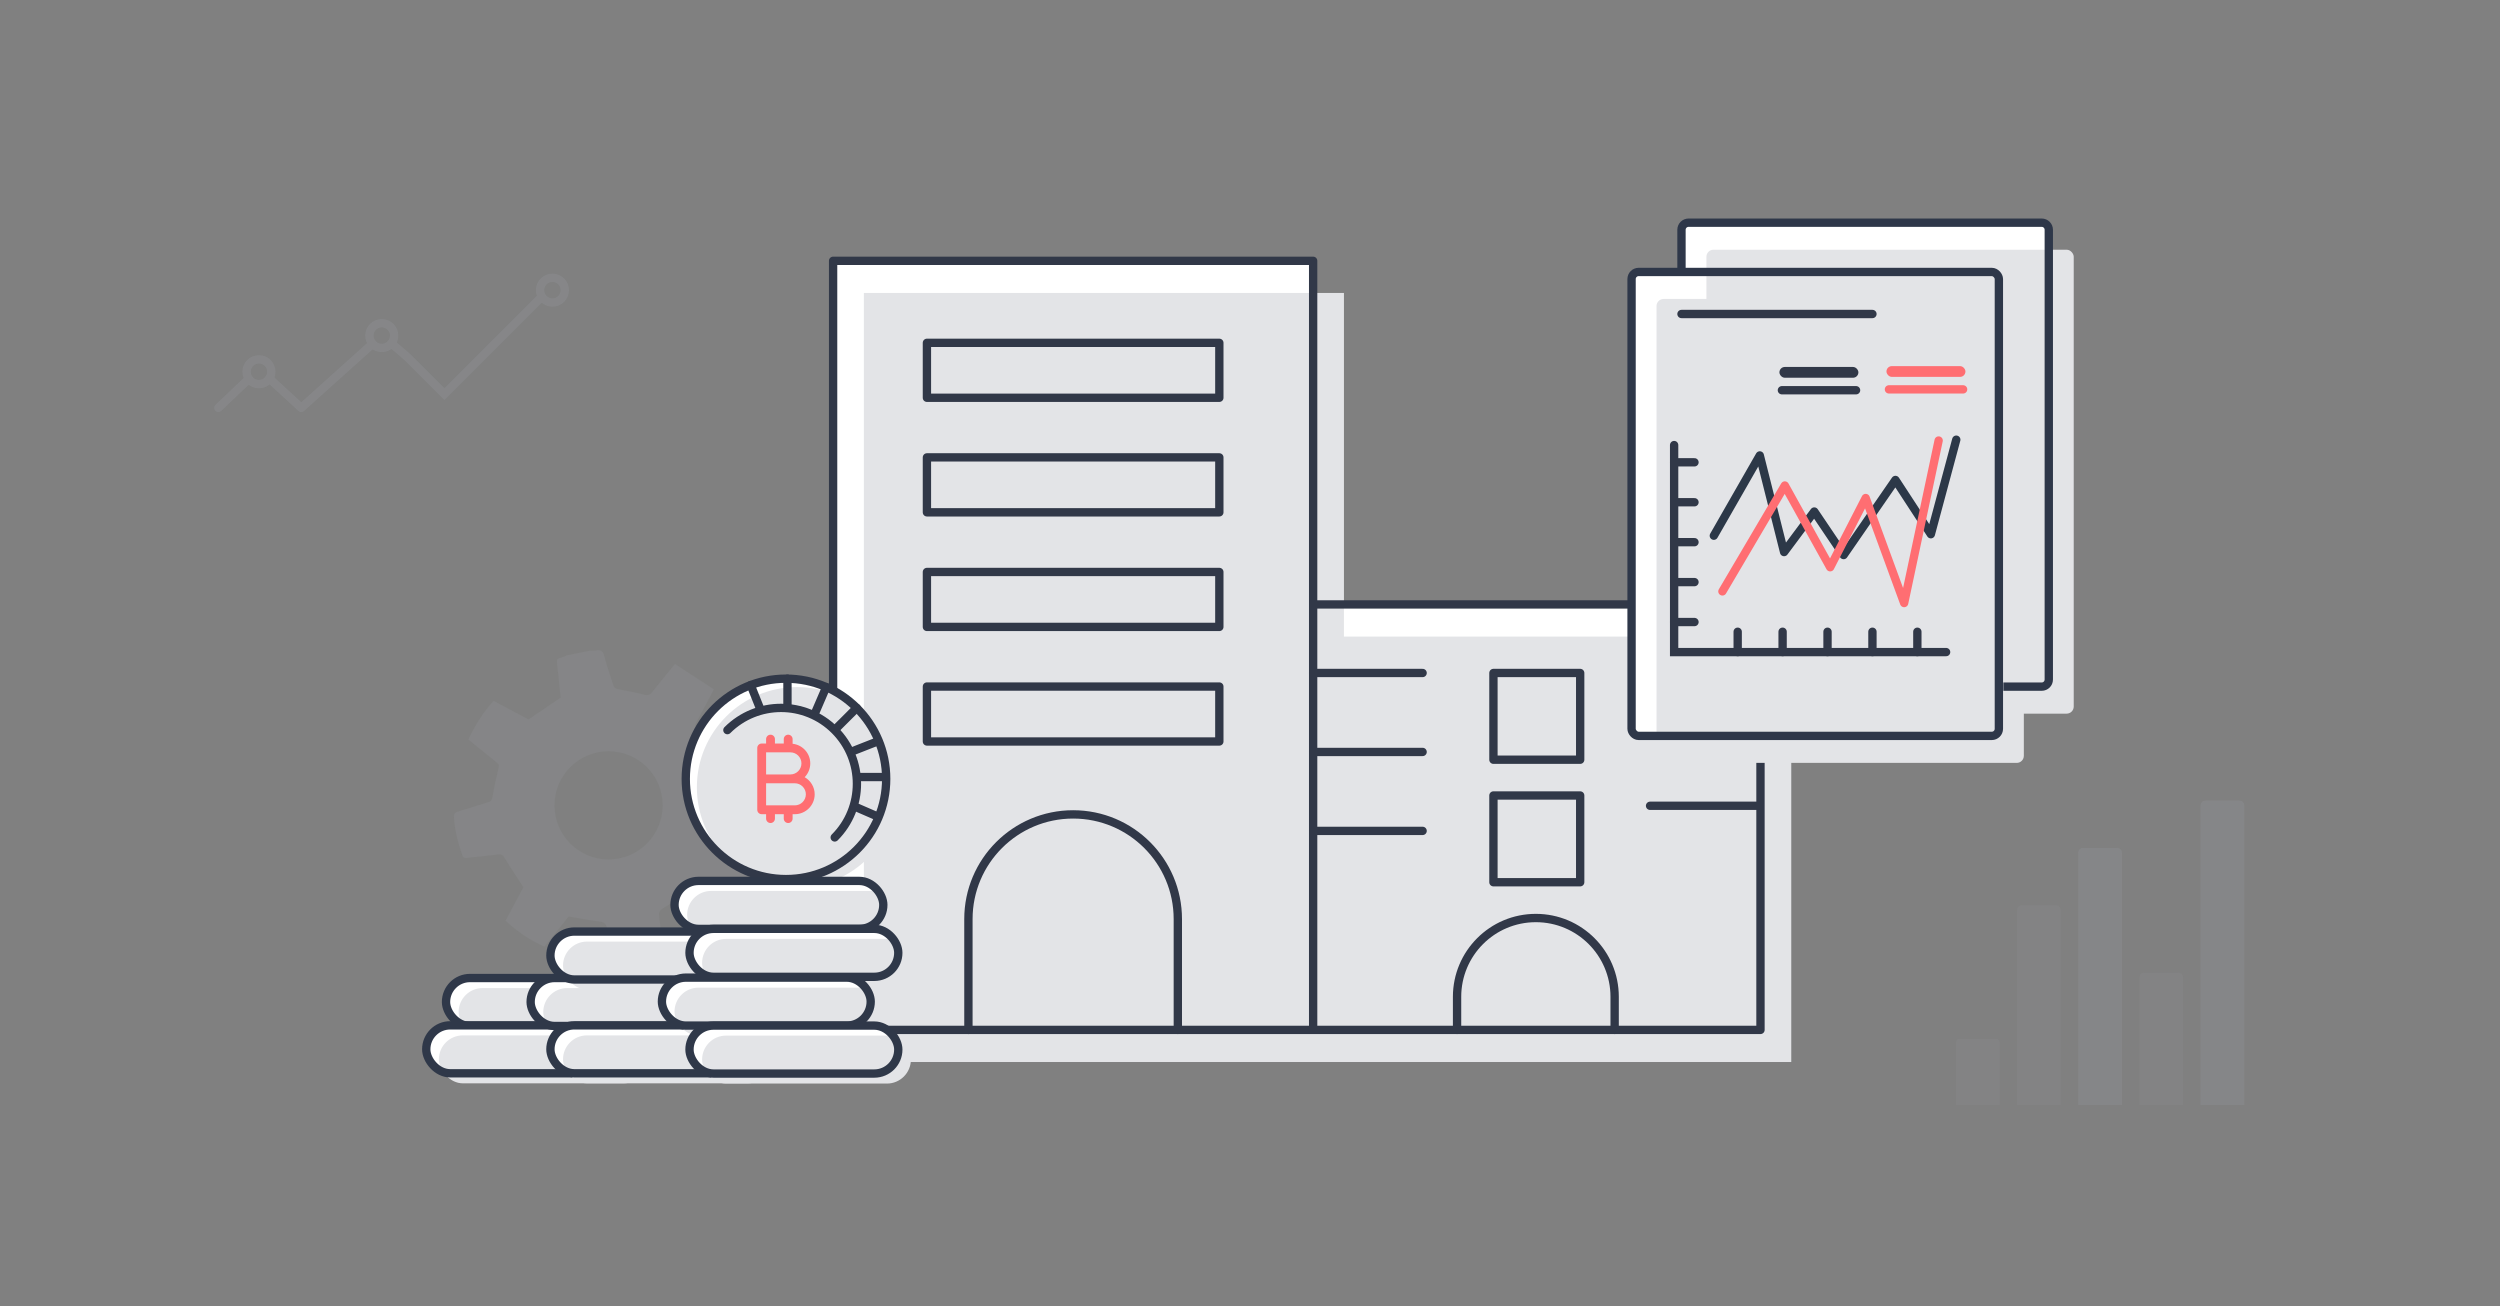
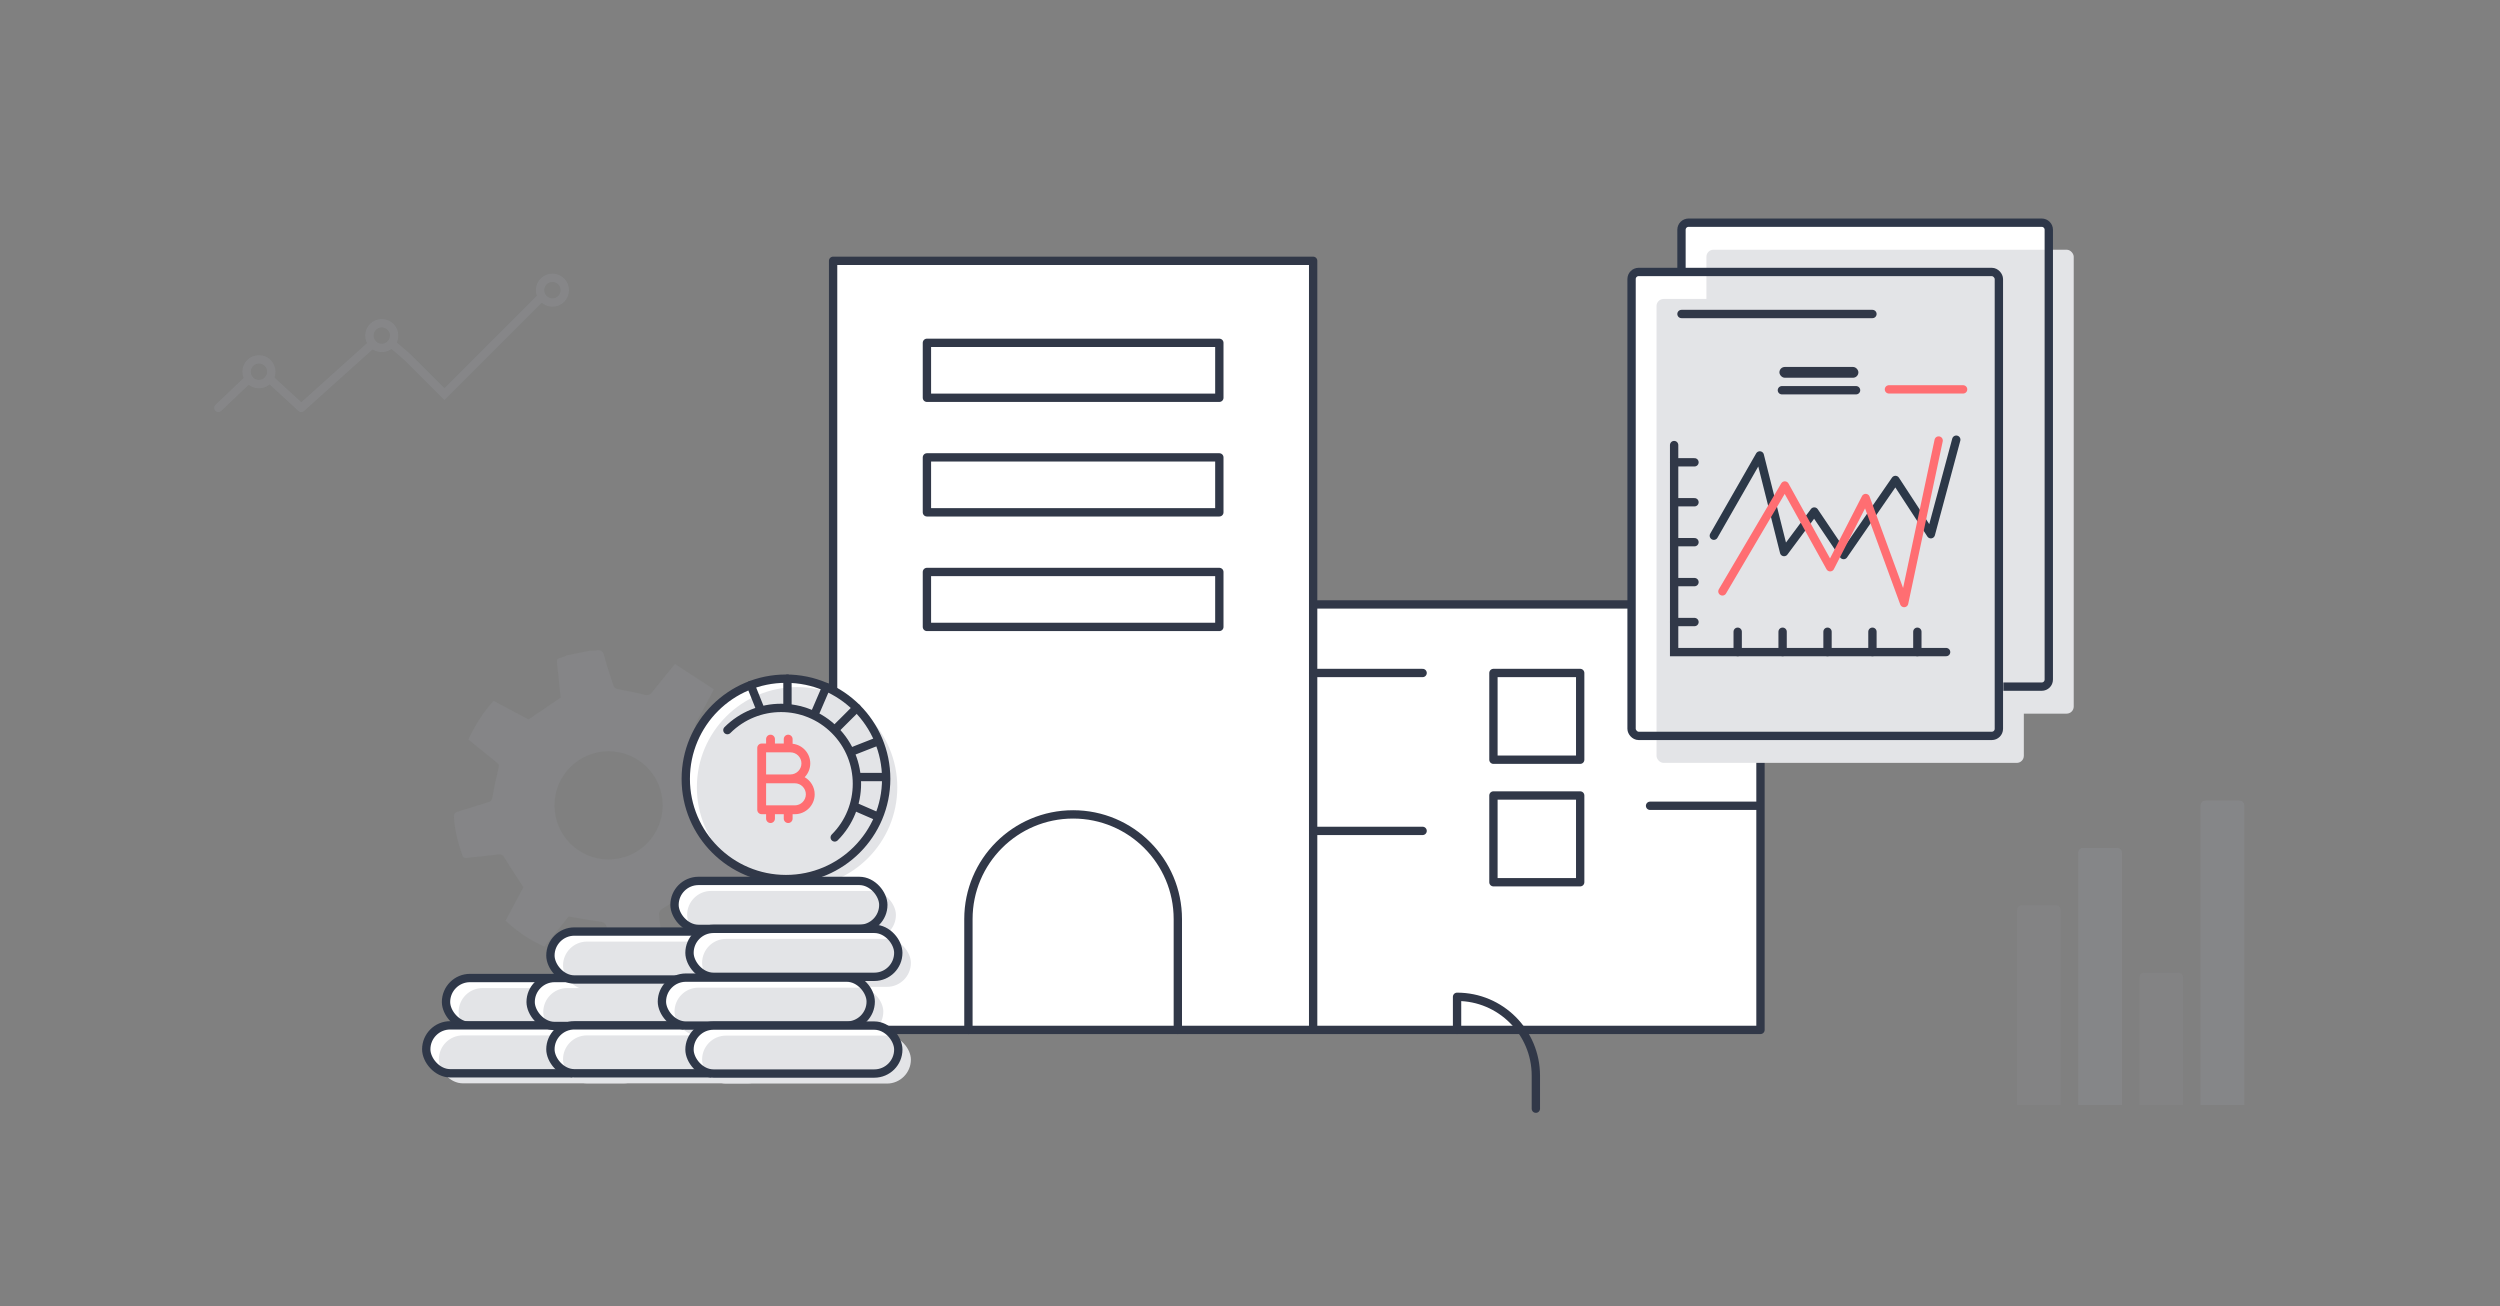
<svg xmlns="http://www.w3.org/2000/svg" id="Capa_1" viewBox="0 0 1200 627">
  <rect x="0" y="0" width="1200" height="627" fill="#808080" stroke="none" />
  <defs>
    <style>.cls-1{stroke:#ff6e72;}.cls-1,.cls-2,.cls-3,.cls-4,.cls-5,.cls-6,.cls-7,.cls-8,.cls-9,.cls-10{fill:none;stroke-width:4px;}.cls-1,.cls-2,.cls-3,.cls-4,.cls-5,.cls-9,.cls-10{stroke-linecap:round;}.cls-1,.cls-2,.cls-9,.cls-10{stroke-linejoin:round;}.cls-2,.cls-5,.cls-6{stroke:#9fa2ac;}.cls-3{stroke:#2f3849;}.cls-3,.cls-4,.cls-5,.cls-6,.cls-7,.cls-8{stroke-miterlimit:10;}.cls-4,.cls-7,.cls-10{stroke:#313848;}.cls-8{stroke:#2e3749;}.cls-9{stroke:#2c3848;}.cls-11{opacity:.15;}.cls-12{opacity:.2;}.cls-13{opacity:.5;}.cls-14{fill:#313848;}.cls-14,.cls-15,.cls-16,.cls-17,.cls-18,.cls-19{stroke-width:0px;}.cls-15{fill:#9da0aa;}.cls-16{fill:#9fa2ac;}.cls-17{fill:#ff6e72;}.cls-18{fill:#fff;}.cls-19{fill:#e3e4e7;}</style>
  </defs>
  <g class="cls-11">
    <path class="cls-16" d="m362.31,362.35c-.93-1.16-2.15-1.05-5.45-.73-4.08.4-8.15.94-12.23,1.25-.75.06-1.87-.45-2.28-1.06-2.67-3.93-5.12-8-7.82-11.91-.79-1.14-1-1.89-.32-3.13,2.43-4.37,4.74-8.8,7.09-13.21.38-.71.74-1.44,1.37-2.7-6.22-4.06-12.37-8.07-18.67-12.19-3.83,4.7-7.38,8.91-10.76,13.27-1.19,1.54-2.13,2.02-4.18,1.45-4.21-1.18-8.58-1.77-12.86-2.73-.66-.15-1.47-.86-1.68-1.49-1.6-4.81-3.22-9.62-4.53-14.51-.63-2.35-1.77-2.94-3.96-2.47-.84.18-1.74.06-2.62.07-3.8.76-7.61,1.52-11.41,2.28-.39.21-.75.48-1.16.61-4.3,1.34-3.66.86-3.27,5.05.48,5.11,1.04,10.2,1.5,14.63-5.3,3.61-10.26,6.98-15.38,10.47-5.41-2.88-11.06-5.89-16.75-8.92-5.15,5.57-8.97,11.8-12.15,18.61,4.63,3.76,9.13,7.44,13.67,11.08.81.65,1.16,1.17.86,2.39-1.15,4.76-2.19,9.56-3.01,14.38-.24,1.39-.76,1.83-1.96,2.19-4.93,1.48-9.82,3.08-14.74,4.59-1.22.37-1.79.89-1.73,2.34.28,6.49,1.91,12.66,4.08,18.73.43,1.2,1.21,1.23,2.28,1.11,4.97-.57,9.94-1.02,14.91-1.63,1.43-.17,2.14.1,2.95,1.47,2.8,4.71,5.88,9.25,9.1,14.23-2.62,4.92-5.59,10.49-8.56,16.07,5.65,5.27,11.76,9.43,18.69,12.48,4.08-5.07,8.05-10,11.64-14.47,5.27.88,10.15,1.83,15.07,2.45,1.86.24,2.69.89,3.19,2.66,1.33,4.74,2.84,9.43,4.32,14.12.29.93.41,2.2,1.97,1.87,6.34-1.32,12.68-2.63,19.02-3.95,1.35-.28,1.68-1.09,1.52-2.44-.61-5.04-.99-10.1-1.68-15.12-.27-1.94.55-2.69,2.02-3.61,3.65-2.27,7.27-4.63,10.65-7.29,1.45-1.15,2.28-1.21,3.81-.34,4.92,2.8,9.94,5.4,14.82,8.02,3.53-2.92,10.67-13.9,12.35-18.92-4.49-3.59-9-7.26-13.61-10.81-1.15-.89-1.22-1.62-.92-2.97.94-4.35,1.58-8.77,2.48-13.13.15-.73.9-1.69,1.58-1.91,4.32-1.42,8.69-2.69,13.06-3.96,2.44-.71,3.43-.99,3.74-2.02l-4.05-20.25Zm-70.19,50.16c-14.33,0-25.94-11.61-25.94-25.94s11.61-25.94,25.94-25.94,25.94,11.61,25.94,25.94-11.61,25.94-25.94,25.94Z" />
  </g>
  <polyline class="cls-18" points="630.31 494.35 630.31 125.19 399.89 125.19 399.89 494.35 845.03 494.35 845.03 290.13 630.31 290.13 630.31 494.35" />
-   <polyline class="cls-19" points="645.09 509.77 645.09 140.62 414.66 140.62 414.66 509.77 859.81 509.77 859.81 305.56 645.09 305.56 645.09 509.77" />
-   <line class="cls-10" x1="682.85" y1="360.93" x2="630.31" y2="360.93" />
  <polyline class="cls-10" points="630.31 494.35 630.31 125.19 399.89 125.19 399.89 494.35 845.03 494.35 845.03 290.13 630.31 290.13 630.31 494.35" />
  <line class="cls-10" x1="682.85" y1="323.03" x2="630.31" y2="323.03" />
  <line class="cls-10" x1="682.85" y1="398.83" x2="630.31" y2="398.83" />
  <line class="cls-10" x1="844.57" y1="348.87" x2="792.03" y2="348.87" />
  <line class="cls-10" x1="844.57" y1="310.97" x2="792.03" y2="310.97" />
  <line class="cls-10" x1="844.57" y1="386.78" x2="792.03" y2="386.78" />
  <rect class="cls-10" x="444.92" y="274.55" width="140.36" height="26.37" />
  <rect class="cls-10" x="444.92" y="219.55" width="140.36" height="26.37" />
  <rect class="cls-10" x="444.92" y="164.56" width="140.36" height="26.37" />
-   <rect class="cls-10" x="444.92" y="329.54" width="140.36" height="26.37" />
  <path class="cls-10" d="m464.84,494.35v-53.18c0-27.76,22.5-50.26,50.26-50.26h0c27.76,0,50.26,22.5,50.26,50.26v53.18" />
  <rect class="cls-18" x="214.09" y="469.45" width="100.22" height="23.02" rx="11.51" ry="11.51" />
  <rect class="cls-19" x="220.14" y="474.27" width="100.22" height="23.02" rx="11.51" ry="11.51" />
  <rect class="cls-3" x="214.09" y="469.45" width="100.22" height="23.02" rx="11.51" ry="11.51" />
  <rect class="cls-18" x="204.6" y="492.16" width="100.22" height="23.02" rx="11.51" ry="11.51" />
  <rect class="cls-19" x="210.66" y="496.98" width="100.22" height="23.02" rx="11.51" ry="11.51" />
  <rect class="cls-3" x="204.6" y="492.16" width="100.22" height="23.02" rx="11.51" ry="11.51" />
  <rect class="cls-18" x="254.71" y="469.45" width="100.22" height="23.02" rx="11.51" ry="11.51" />
  <rect class="cls-19" x="260.77" y="474.27" width="100.22" height="23.02" rx="11.51" ry="11.51" />
  <rect class="cls-3" x="254.71" y="469.45" width="100.22" height="23.02" rx="11.51" ry="11.51" />
  <rect class="cls-18" x="264.2" y="447.14" width="100.22" height="23.02" rx="11.51" ry="11.51" />
  <rect class="cls-19" x="270.25" y="451.96" width="100.22" height="23.02" rx="11.51" ry="11.51" />
  <rect class="cls-3" x="264.2" y="447.14" width="100.22" height="23.02" rx="11.51" ry="11.51" />
  <rect class="cls-18" x="264.2" y="492.16" width="100.22" height="23.02" rx="11.51" ry="11.51" />
  <rect class="cls-19" x="270.25" y="496.98" width="100.22" height="23.02" rx="11.51" ry="11.51" />
  <rect class="cls-3" x="264.2" y="492.16" width="100.22" height="23.02" rx="11.51" ry="11.51" />
  <circle class="cls-18" cx="377.27" cy="373.86" r="48.1" />
  <circle class="cls-19" cx="382.6" cy="377.9" r="48.1" />
  <circle class="cls-7" cx="377.27" cy="373.86" r="48.1" />
  <line class="cls-4" x1="425" y1="372.97" x2="412.06" y2="372.97" />
  <line class="cls-4" x1="421.52" y1="355.76" x2="409.09" y2="360.64" />
  <line class="cls-4" x1="410.12" y1="387.09" x2="421.44" y2="392.01" />
  <path class="cls-4" d="m349.15,350.46c14.22-14.22,37.29-14.22,51.51,0,14.22,14.22,14.22,37.29,0,51.51" />
  <line class="cls-4" x1="377.98" y1="325.76" x2="377.98" y2="338.71" />
  <line class="cls-4" x1="360.33" y1="328.83" x2="364.96" y2="340.42" />
  <line class="cls-4" x1="411.23" y1="339.8" x2="401.77" y2="349.25" />
  <line class="cls-4" x1="396.59" y1="329.8" x2="391.45" y2="341.74" />
  <path class="cls-17" d="m386.25,373.04c1.65-1.71,2.68-4.04,2.68-6.61,0-4.9-3.72-8.9-8.48-9.43v-2.23c0-1.17-.95-2.12-2.12-2.12s-2.12.95-2.12,2.12v2.12h-4.24v-2.12c0-1.17-.95-2.12-2.12-2.12s-2.12.95-2.12,2.12v2.12h-2.12c-1.17,0-2.12.95-2.12,2.12v29.68c0,1.17.95,2.12,2.12,2.12h2.12v2.12c0,1.17.95,2.12,2.12,2.12s2.12-.95,2.12-2.12v-2.12h4.24v2.12c0,1.17.95,2.12,2.12,2.12s2.12-.95,2.12-2.12v-2.12h1.06c5.26,0,9.54-4.28,9.54-9.54,0-3.53-1.95-6.58-4.8-8.23Zm-18.52-11.91h11.66c2.92,0,5.3,2.38,5.3,5.3s-2.38,5.3-5.3,5.3h-11.66v-10.6Zm13.78,25.44h-13.78v-10.6h13.78c2.92,0,5.3,2.38,5.3,5.3s-2.38,5.3-5.3,5.3Z" />
  <rect class="cls-18" x="323.77" y="422.84" width="100.22" height="23.02" rx="11.51" ry="11.51" />
  <rect class="cls-19" x="329.82" y="427.65" width="100.22" height="23.02" rx="11.51" ry="11.51" />
  <rect class="cls-3" x="323.77" y="422.84" width="100.22" height="23.02" rx="11.51" ry="11.51" />
  <rect class="cls-18" x="330.96" y="445.85" width="100.22" height="23.02" rx="11.51" ry="11.51" />
  <rect class="cls-19" x="337.01" y="450.67" width="100.22" height="23.02" rx="11.51" ry="11.51" />
  <rect class="cls-3" x="330.96" y="445.85" width="100.22" height="23.02" rx="11.51" ry="11.51" />
  <rect class="cls-18" x="317.72" y="469.26" width="100.22" height="23.02" rx="11.51" ry="11.51" />
  <rect class="cls-19" x="323.77" y="474.07" width="100.22" height="23.02" rx="11.51" ry="11.51" />
  <rect class="cls-3" x="317.72" y="469.26" width="100.22" height="23.02" rx="11.51" ry="11.51" />
  <rect class="cls-18" x="330.96" y="492.28" width="100.22" height="23.02" rx="11.51" ry="11.51" />
  <rect class="cls-19" x="337.01" y="497.09" width="100.22" height="23.02" rx="11.51" ry="11.51" />
  <rect class="cls-3" x="330.96" y="492.28" width="100.22" height="23.02" rx="11.51" ry="11.51" />
  <rect class="cls-10" x="716.85" y="323.03" width="41.64" height="41.64" />
  <rect class="cls-10" x="716.85" y="381.83" width="41.64" height="41.64" />
-   <path class="cls-10" d="m699.39,494.35v-15.88c0-20.89,16.93-37.82,37.82-37.82h0c20.89,0,37.82,16.93,37.82,37.82v15.88" />
+   <path class="cls-10" d="m699.39,494.35v-15.88h0c20.89,0,37.82,16.93,37.82,37.82v15.88" />
  <rect class="cls-18" x="783.14" y="130.53" width="176.31" height="222.69" rx="3.4" ry="3.4" transform="translate(1742.6 483.76) rotate(-180)" />
  <rect class="cls-18" x="807.11" y="106.89" width="176.31" height="222.69" rx="3.4" ry="3.4" transform="translate(1790.52 436.48) rotate(-180)" />
  <rect class="cls-19" x="795.12" y="143.5" width="176.31" height="222.69" rx="3.4" ry="3.4" transform="translate(1766.56 509.69) rotate(-180)" />
  <rect class="cls-19" x="819.09" y="119.85" width="176.31" height="222.69" rx="3.4" ry="3.4" transform="translate(1814.48 462.4) rotate(-180)" />
  <rect class="cls-8" x="783.14" y="130.53" width="176.31" height="222.69" rx="3.4" ry="3.4" transform="translate(1742.6 483.76) rotate(-180)" />
  <path class="cls-8" d="m961.61,329.59h18.41c1.88,0,3.4-1.52,3.4-3.4V110.29c0-1.88-1.52-3.4-3.4-3.4h-169.51c-1.88,0-3.4,1.52-3.4,3.4v22" />
  <polyline class="cls-4" points="803.58 213.63 803.58 313 934.13 313" />
  <line class="cls-4" x1="803.58" y1="221.91" x2="813.35" y2="221.91" />
  <line class="cls-4" x1="803.58" y1="241.08" x2="813.35" y2="241.08" />
  <line class="cls-4" x1="803.58" y1="260.25" x2="813.35" y2="260.25" />
  <line class="cls-4" x1="803.58" y1="279.41" x2="813.35" y2="279.41" />
  <line class="cls-4" x1="803.58" y1="298.58" x2="813.35" y2="298.58" />
  <line class="cls-4" x1="834.09" y1="313" x2="834.09" y2="303.23" />
  <line class="cls-4" x1="855.65" y1="313" x2="855.65" y2="303.23" />
  <line class="cls-4" x1="877.21" y1="313" x2="877.21" y2="303.23" />
  <line class="cls-4" x1="898.77" y1="313" x2="898.77" y2="303.23" />
  <line class="cls-4" x1="920.33" y1="313" x2="920.33" y2="303.23" />
  <polyline class="cls-9" points="822.64 257.14 844.7 218.61 856.36 264.99 870.85 245.53 884.94 266.43 909.81 230.38 926.81 256.43 939.01 211.05" />
  <polyline class="cls-1" points="826.76 283.87 856.71 233.04 878.48 272.28 895.53 239.05 913.99 289.46 930.55 211.45" />
  <rect class="cls-14" x="854.12" y="176.14" width="37.91" height="5.18" rx="2.59" ry="2.59" />
  <line class="cls-10" x1="855.31" y1="187.31" x2="890.91" y2="187.31" />
-   <rect class="cls-17" x="905.5" y="175.73" width="37.91" height="5.18" rx="2.59" ry="2.59" />
  <line class="cls-1" x1="906.69" y1="186.9" x2="942.29" y2="186.9" />
  <line class="cls-4" x1="807.11" y1="150.72" x2="898.77" y2="150.72" />
  <g class="cls-12">
    <polyline class="cls-5" points="187.91 164.83 195.54 171.41 213.31 189.17 259.23 143.25" />
    <polyline class="cls-2" points="129.28 181.69 144.6 195.78 178.81 165.03" />
    <line class="cls-5" x1="104.81" y1="195.78" x2="118.93" y2="182.33" />
    <circle class="cls-6" cx="124.3" cy="178.43" r="5.94" />
    <circle class="cls-6" cx="183.25" cy="161.08" r="5.94" />
    <circle class="cls-6" cx="265.17" cy="139.28" r="5.94" />
  </g>
  <g class="cls-12">
    <path class="cls-15" d="m1056.28,384.29h20.98v143.87c0,1.25-1.02,2.27-2.27,2.27h-16.44c-1.25,0-2.27-1.02-2.27-2.27v-143.87h0Z" transform="translate(2133.53 914.73) rotate(-180)" />
    <g class="cls-13">
      <path class="cls-15" d="m1026.92,466.89h20.98v61.27c0,1.25-1.02,2.27-2.27,2.27h-16.44c-1.25,0-2.27-1.02-2.27-2.27v-61.27h0Z" transform="translate(2074.81 997.32) rotate(-180)" />
    </g>
    <g class="cls-13">
-       <path class="cls-15" d="m938.83,498.66h20.98v30.17c0,.88-.72,1.6-1.6,1.6h-17.77c-.88,0-1.6-.72-1.6-1.6v-30.17h0Z" transform="translate(1898.63 1029.1) rotate(-180)" />
-     </g>
+       </g>
    <path class="cls-15" d="m997.56,406.99h20.98v121.17c0,1.25-1.02,2.27-2.27,2.27h-16.44c-1.25,0-2.27-1.02-2.27-2.27v-121.17h0Z" transform="translate(2016.09 937.43) rotate(-180)" />
    <g class="cls-13">
      <path class="cls-15" d="m968.2,434.51h20.98v93.65c0,1.25-1.02,2.27-2.27,2.27h-16.44c-1.25,0-2.27-1.02-2.27-2.27v-93.65h0Z" transform="translate(1957.37 964.95) rotate(-180)" />
    </g>
  </g>
</svg>